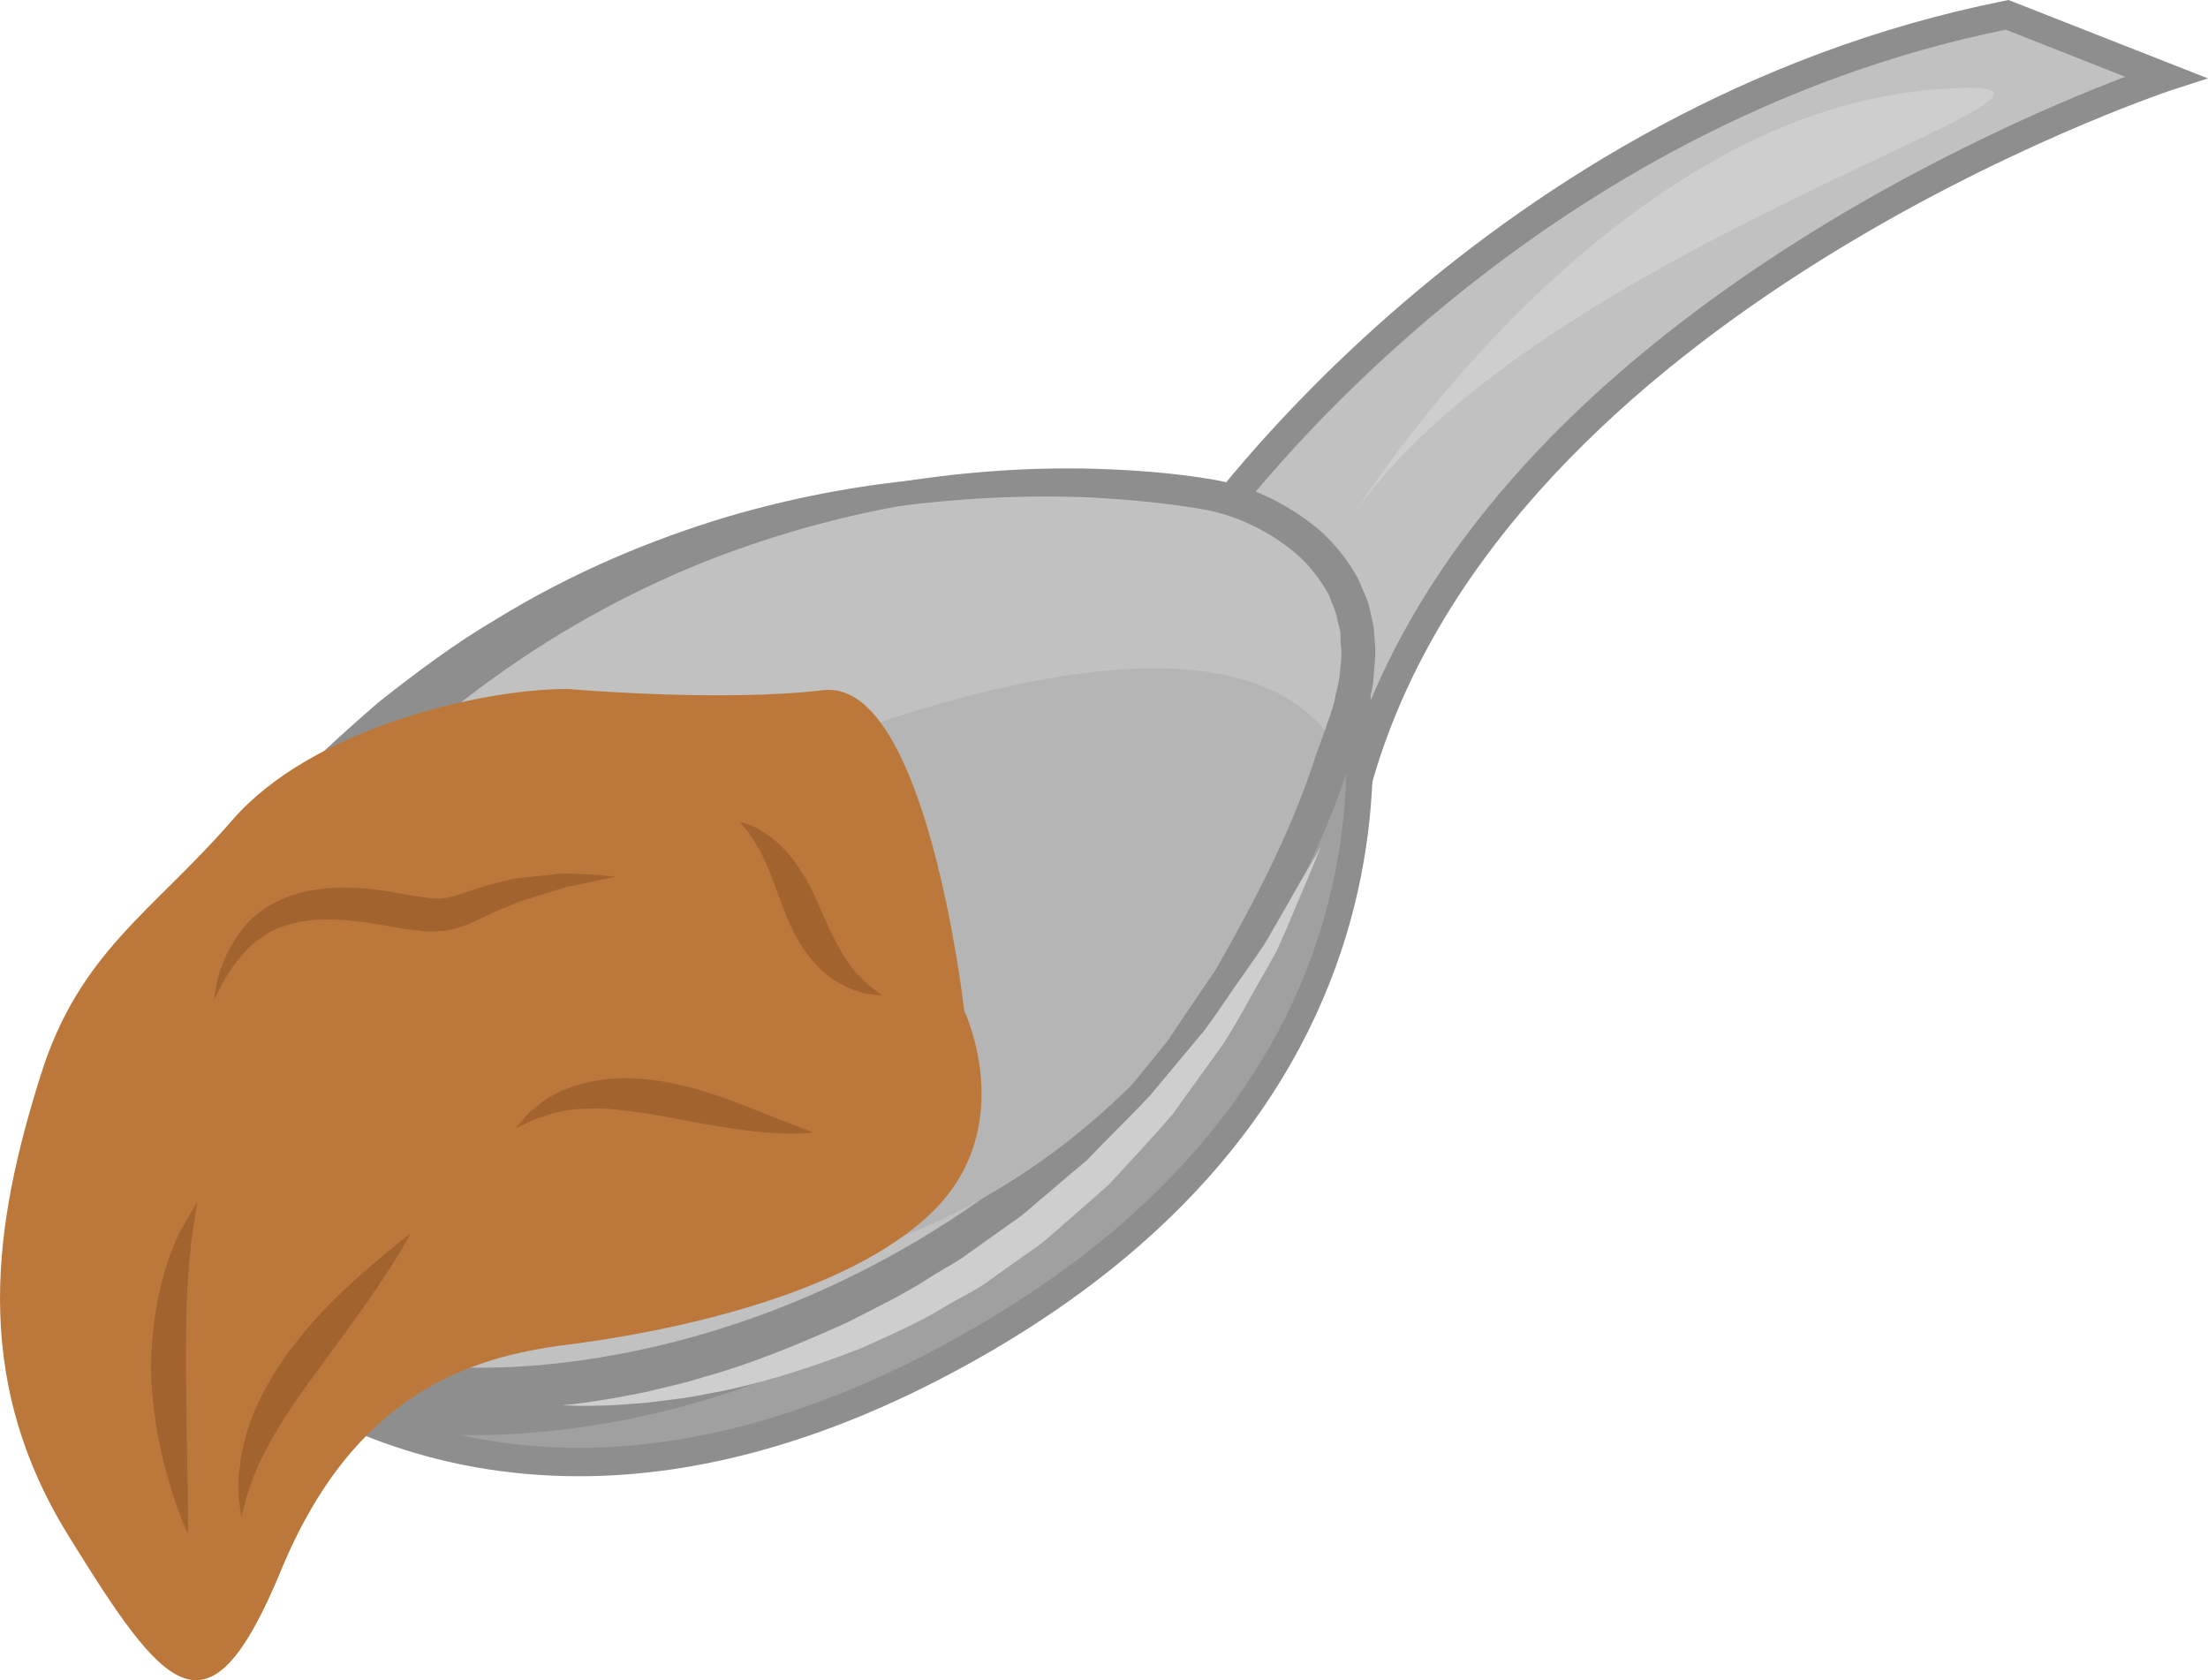
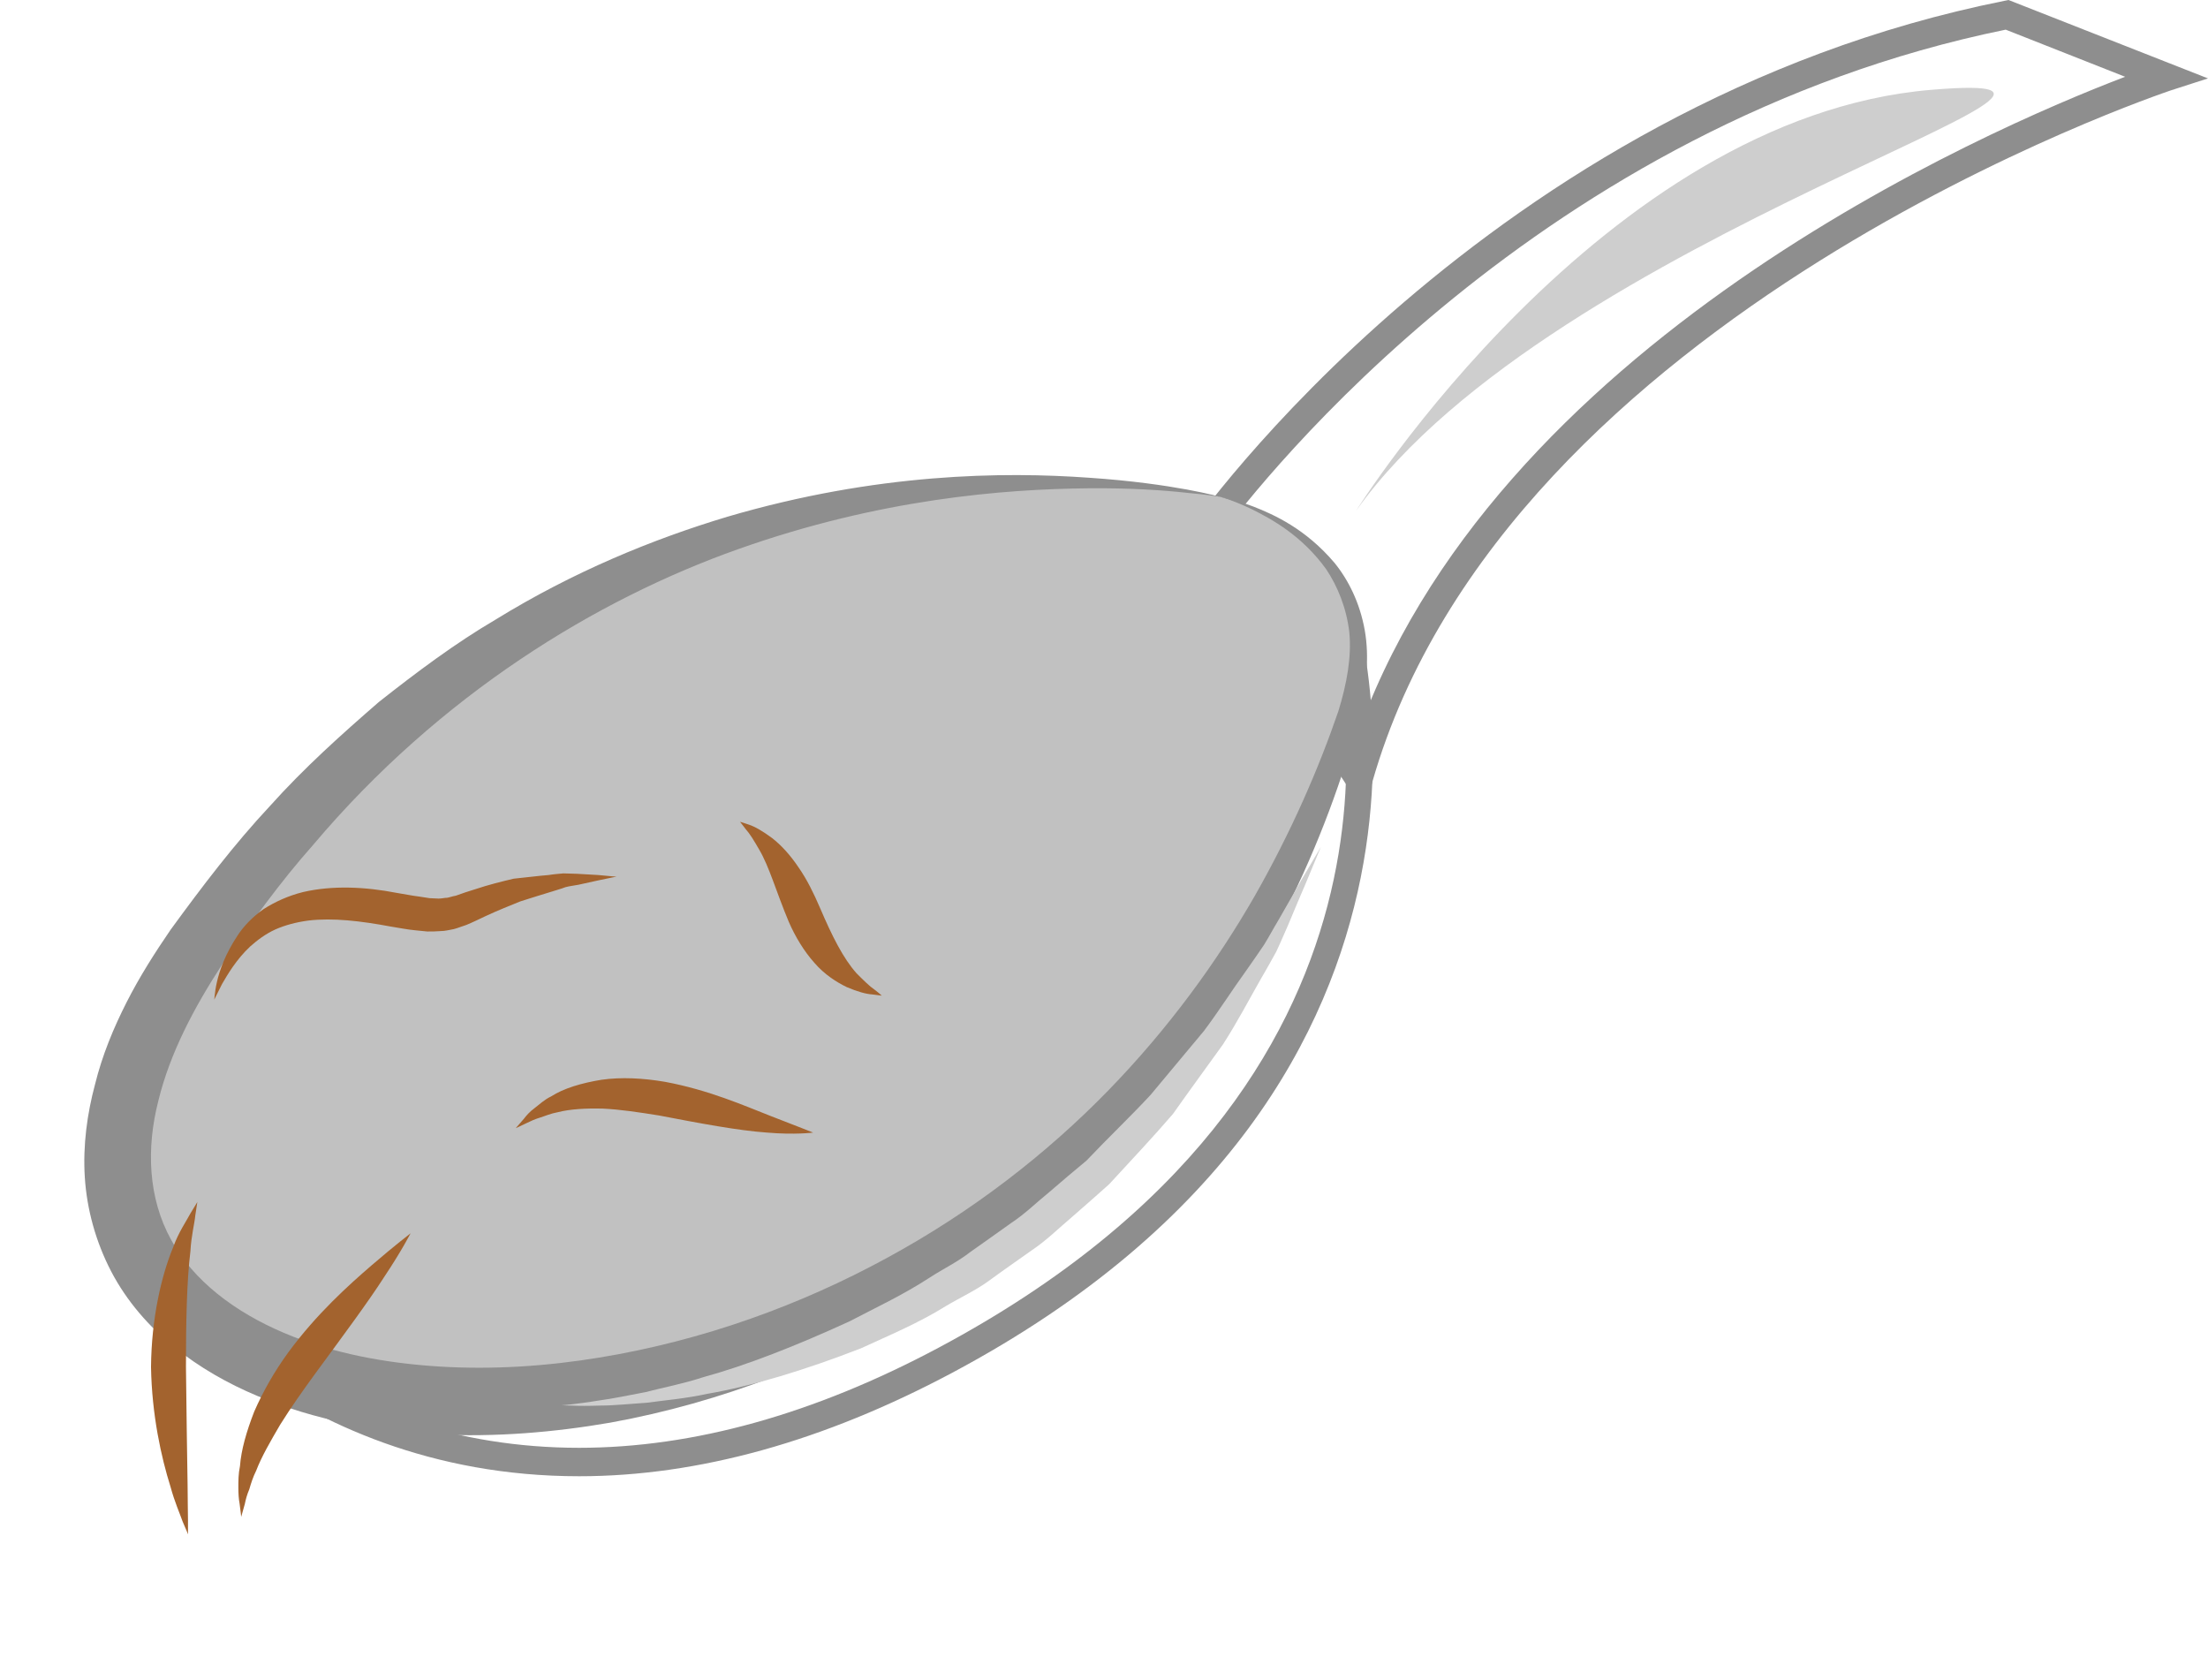
<svg xmlns="http://www.w3.org/2000/svg" id="svg40" viewBox="0 0 5435.759 4136.032" style="clip-rule:evenodd;fill-rule:evenodd;image-rendering:optimizeQuality;shape-rendering:geometricPrecision;text-rendering:geometricPrecision" version="1.1" height="41.36mm" width="54.358mm" xml:space="preserve">
  <defs id="defs4">
    <style id="style2" type="text/css">
   
    .fil1 {fill:#8E8E8E;fill-rule:nonzero}
    .fil2 {fill:#A0A0A0;fill-rule:nonzero}
    .fil6 {fill:#A3632E;fill-rule:nonzero}
    .fil3 {fill:#B5B5B5;fill-rule:nonzero}
    .fil4 {fill:#BC783B;fill-rule:nonzero}
    .fil0 {fill:#C1C1C1;fill-rule:nonzero}
    .fil5 {fill:#CECECE;fill-rule:nonzero}
   
  </style>
  </defs>
  <g transform="translate(-8004.24,-13021)" id="Vrstva_x0020_1">
-     <path style="fill:#c1c1c1;fill-rule:nonzero" id="path7" d="m 10963,14343 c 0,0 706,-1030 1983,-1285 l 390,153 c 0,0 -1646,538 -1987,1724 z" class="fil0" />
    <path style="fill:#8e8e8e;fill-rule:nonzero" id="path9" d="m 11006,14344 332,509 c 333,-984 1557,-1513 1898,-1643 l -294,-116 c -1146,234 -1832,1110 -1936,1250 z m 356,675 -441,-676 13,-20 c 7,-10 729,-1045 2005,-1300 l 10,-2 491,193 -93,30 c -16,6 -1633,546 -1964,1701 z" class="fil1" />
-     <path style="fill:#a0a0a0;fill-rule:nonzero" id="path11" d="m 11114,14469 187,40 c 0,0 383,1139 -968,1860 -1279,682 -1974,-234 -1998,-304 z" class="fil2" />
    <path style="fill:#8e8e8e;fill-rule:nonzero" id="path13" d="m 8382,16079 c 77,115 436,506 1048,506 281,0 579,-83 886,-247 1229,-656 1002,-1645 958,-1799 l -155,-32 z m 1048,576 c -727,0 -1108,-519 -1129,-578 l -9,-28 2816,-1617 220,46 7,19 c 4,12 376,1177 -986,1903 -317,169 -626,255 -919,255 z" class="fil1" />
    <path style="fill:#c1c1c1;fill-rule:nonzero" id="path15" d="m 11008,14244 c 0,0 -1531,-345 -2522,1111 -991,1457 2138,1703 2838,-573 135,-439 -316,-538 -316,-538 z" class="fil0" />
    <path style="fill:#8e8e8e;fill-rule:nonzero" id="path17" d="m 11008,14244 c 0,0 29,4 82,24 51,20 129,55 200,139 34,42 62,98 74,165 12,67 4,140 -14,216 -39,145 -97,308 -183,479 -85,171 -200,349 -351,518 -150,169 -338,328 -558,457 -221,129 -475,231 -751,281 -139,24 -282,36 -429,29 -146,-8 -297,-34 -441,-95 -143,-60 -282,-159 -359,-306 -38,-73 -60,-153 -65,-232 -5,-79 6,-157 25,-228 18,-73 46,-140 78,-203 32,-63 69,-121 108,-178 78,-107 157,-211 244,-304 85,-95 178,-178 269,-257 95,-75 189,-145 286,-202 193,-119 389,-199 572,-254 368,-108 680,-111 890,-96 105,7 186,19 241,29 54,10 82,18 82,18 0,0 -28,-5 -83,-10 -55,-6 -136,-12 -241,-11 -208,2 -514,26 -863,150 -347,123 -733,357 -1046,728 -80,90 -153,191 -225,296 -67,103 -127,215 -156,334 -30,117 -25,239 31,341 55,102 158,179 278,230 120,51 253,75 384,83 132,8 264,-1 392,-22 257,-42 497,-130 708,-245 212,-115 395,-258 545,-412 150,-154 269,-319 361,-479 91,-160 158,-315 206,-455 21,-68 33,-134 27,-195 -7,-60 -29,-113 -57,-155 -60,-83 -134,-123 -182,-147 -50,-24 -79,-31 -79,-31 z" class="fil1" />
-     <path style="fill:#b5b5b5;fill-rule:nonzero" id="path19" d="m 9437,15106 c 0,0 1526,-800 1861,-242 0,0 -415,1461 -1956,1313 z" class="fil3" />
-     <path style="fill:#bc783b;fill-rule:nonzero" id="path21" d="m 10378,15509 c 0,0 -92,-819 -347,-789 -255,30 -629,-3 -629,-3 -217,0 -631,98 -826,323 -195,225 -377,324 -472,629 -114,362 -174,737 66,1128 241,390 346,525 526,90 180,-436 465,-526 706,-556 240,-30 690,-120 901,-330 210,-210 75,-492 75,-492 z" class="fil4" />
-     <path style="fill:#8e8e8e;fill-rule:nonzero" id="path23" d="m 9030,14756 c 0,0 17,-13 47,-37 31,-24 76,-61 136,-105 124,-83 308,-200 561,-291 63,-22 130,-45 201,-62 70,-21 145,-35 223,-50 156,-26 325,-41 504,-36 89,3 180,9 273,24 99,14 192,57 273,123 40,34 74,77 100,124 10,26 24,50 29,77 l 9,41 3,40 c 3,28 -1,55 -3,82 -1,27 -9,52 -15,78 -5,27 -14,51 -23,75 l -25,73 c -64,196 -160,374 -259,541 -27,40 -55,80 -82,119 -14,19 -28,39 -41,58 -15,18 -30,36 -45,54 -30,36 -60,71 -90,106 -31,33 -64,65 -96,96 -254,252 -545,406 -798,494 -254,88 -474,107 -622,105 -38,-1 -71,0 -99,-3 -29,-3 -53,-6 -73,-8 -38,-5 -59,-7 -59,-7 0,0 21,1 60,3 19,1 43,3 72,4 28,2 61,-2 98,-2 148,-6 363,-35 609,-132 244,-96 521,-255 762,-505 30,-31 61,-62 91,-94 28,-35 56,-70 85,-105 14,-17 28,-35 43,-53 13,-19 25,-38 38,-57 26,-38 52,-77 79,-116 93,-163 185,-336 247,-527 l 25,-70 c 8,-23 17,-47 22,-69 4,-23 12,-46 13,-68 2,-23 6,-45 2,-67 l -1,-33 -8,-32 c -3,-21 -14,-40 -21,-60 -21,-37 -47,-72 -80,-100 -66,-56 -149,-96 -233,-110 -88,-15 -177,-23 -263,-28 -173,-8 -339,2 -492,22 -76,12 -150,23 -220,41 -71,14 -136,35 -199,54 -253,80 -440,186 -568,262 -62,41 -108,75 -140,97 -33,22 -50,34 -50,34 z" class="fil1" />
    <path style="fill:#cecece;fill-rule:nonzero" id="path25" d="m 11343,14278 c 0,0 606,-969 1417,-1036 645,-54 -933,354 -1417,1036 z" class="fil5" />
    <path style="fill:#cecece;fill-rule:nonzero" id="path27" d="m 11256,15106 c 0,0 -13,31 -37,89 -12,28 -27,63 -44,104 -9,20 -18,42 -29,65 -12,22 -25,45 -39,69 -28,49 -56,103 -92,159 -38,53 -80,110 -123,171 -48,56 -102,113 -157,173 -30,27 -61,54 -93,82 -32,27 -62,57 -98,81 -35,25 -70,49 -104,74 -34,25 -72,42 -107,63 -69,43 -142,73 -209,104 -139,54 -268,93 -378,112 -55,12 -106,16 -149,22 -45,3 -82,7 -114,7 -31,1 -55,1 -71,0 -17,0 -25,-1 -25,-1 0,0 8,0 24,-2 17,-2 41,-5 71,-10 31,-4 68,-12 111,-20 42,-11 91,-20 143,-37 106,-29 228,-77 359,-137 63,-33 132,-65 198,-108 32,-21 68,-38 100,-63 33,-23 66,-47 100,-71 35,-23 64,-52 95,-77 31,-27 61,-52 91,-77 54,-57 109,-109 158,-162 46,-55 90,-108 131,-157 39,-52 71,-103 103,-147 16,-23 31,-44 45,-65 13,-21 24,-42 35,-60 22,-39 41,-71 56,-98 32,-54 49,-83 49,-83 z" class="fil5" />
    <path style="fill:#a3632e;fill-rule:nonzero" id="path29" d="m 8467,16798 c 0,0 -4,-11 -13,-31 -7,-20 -20,-49 -30,-86 -23,-73 -46,-177 -48,-295 1,-118 25,-224 55,-296 13,-36 32,-63 42,-82 l 17,-28 c 0,0 -2,12 -5,33 -2,21 -10,50 -12,88 -9,73 -11,174 -11,285 1,112 3,214 4,289 0,37 1,68 1,89 0,22 0,34 0,34 z" class="fil6" />
    <path style="fill:#a3632e;fill-rule:nonzero" id="path31" d="m 9015,16057 c 0,0 -22,43 -64,106 -41,64 -103,147 -169,237 -33,45 -63,88 -88,128 -24,41 -46,79 -59,113 -8,16 -13,32 -17,46 -6,14 -9,26 -11,36 -6,21 -9,32 -9,32 0,0 -1,-11 -4,-33 -2,-10 -3,-24 -3,-39 0,-16 0,-34 4,-53 3,-40 16,-85 35,-134 21,-48 49,-98 84,-146 70,-95 148,-165 206,-215 57,-49 95,-78 95,-78 z" class="fil6" />
    <path style="fill:#a3632e;fill-rule:nonzero" id="path33" d="m 9522,15179 c 0,0 -16,3 -44,9 -14,3 -31,7 -50,11 -10,2 -21,3 -32,6 -10,4 -22,7 -34,11 -23,7 -49,15 -77,24 -27,11 -55,22 -85,36 -15,7 -31,15 -48,22 -10,3 -19,7 -30,10 -11,2 -22,5 -33,5 -11,1 -22,1 -33,1 -10,-1 -20,-2 -30,-3 -21,-2 -39,-6 -59,-9 -75,-14 -143,-22 -203,-15 -30,4 -57,11 -82,22 -24,11 -44,26 -62,42 -34,32 -55,68 -69,92 -13,26 -20,40 -20,40 3,1 -3,-67 58,-159 15,-23 37,-46 64,-65 28,-18 61,-33 97,-42 73,-17 154,-13 231,2 19,3 38,7 55,9 l 26,4 22,1 c 8,0 14,-2 21,-2 6,-1 14,-4 21,-5 16,-6 32,-11 48,-16 33,-11 65,-19 95,-26 31,-3 60,-7 86,-9 12,-2 25,-3 36,-4 12,0 23,1 34,1 20,1 38,2 52,3 29,3 45,4 45,4 z" class="fil6" />
    <path style="fill:#a3632e;fill-rule:nonzero" id="path35" d="m 10006,15809 c 0,0 -44,6 -114,0 -71,-5 -166,-23 -265,-42 -50,-8 -96,-15 -139,-17 -41,-1 -80,1 -111,9 -17,3 -30,9 -43,13 -13,4 -24,9 -32,13 -18,9 -28,13 -28,13 0,0 7,-8 20,-23 6,-8 15,-18 26,-26 12,-9 24,-21 41,-29 31,-20 75,-33 124,-41 49,-7 103,-4 156,5 108,20 196,59 260,84 65,25 105,41 105,41 z" class="fil6" />
    <path style="fill:#a3632e;fill-rule:nonzero" id="path37" d="m 10175,15472 c 0,0 -8,-1 -23,-3 -16,-1 -37,-7 -63,-18 -25,-12 -55,-31 -80,-60 -25,-28 -47,-64 -63,-101 -31,-74 -48,-136 -73,-178 -12,-21 -23,-39 -33,-50 -9,-12 -14,-18 -14,-18 0,0 8,2 22,7 15,5 34,16 57,33 22,17 45,42 65,72 21,30 38,65 53,100 30,70 57,124 90,161 17,17 32,32 44,40 12,9 18,15 18,15 z" class="fil6" />
  </g>
</svg>